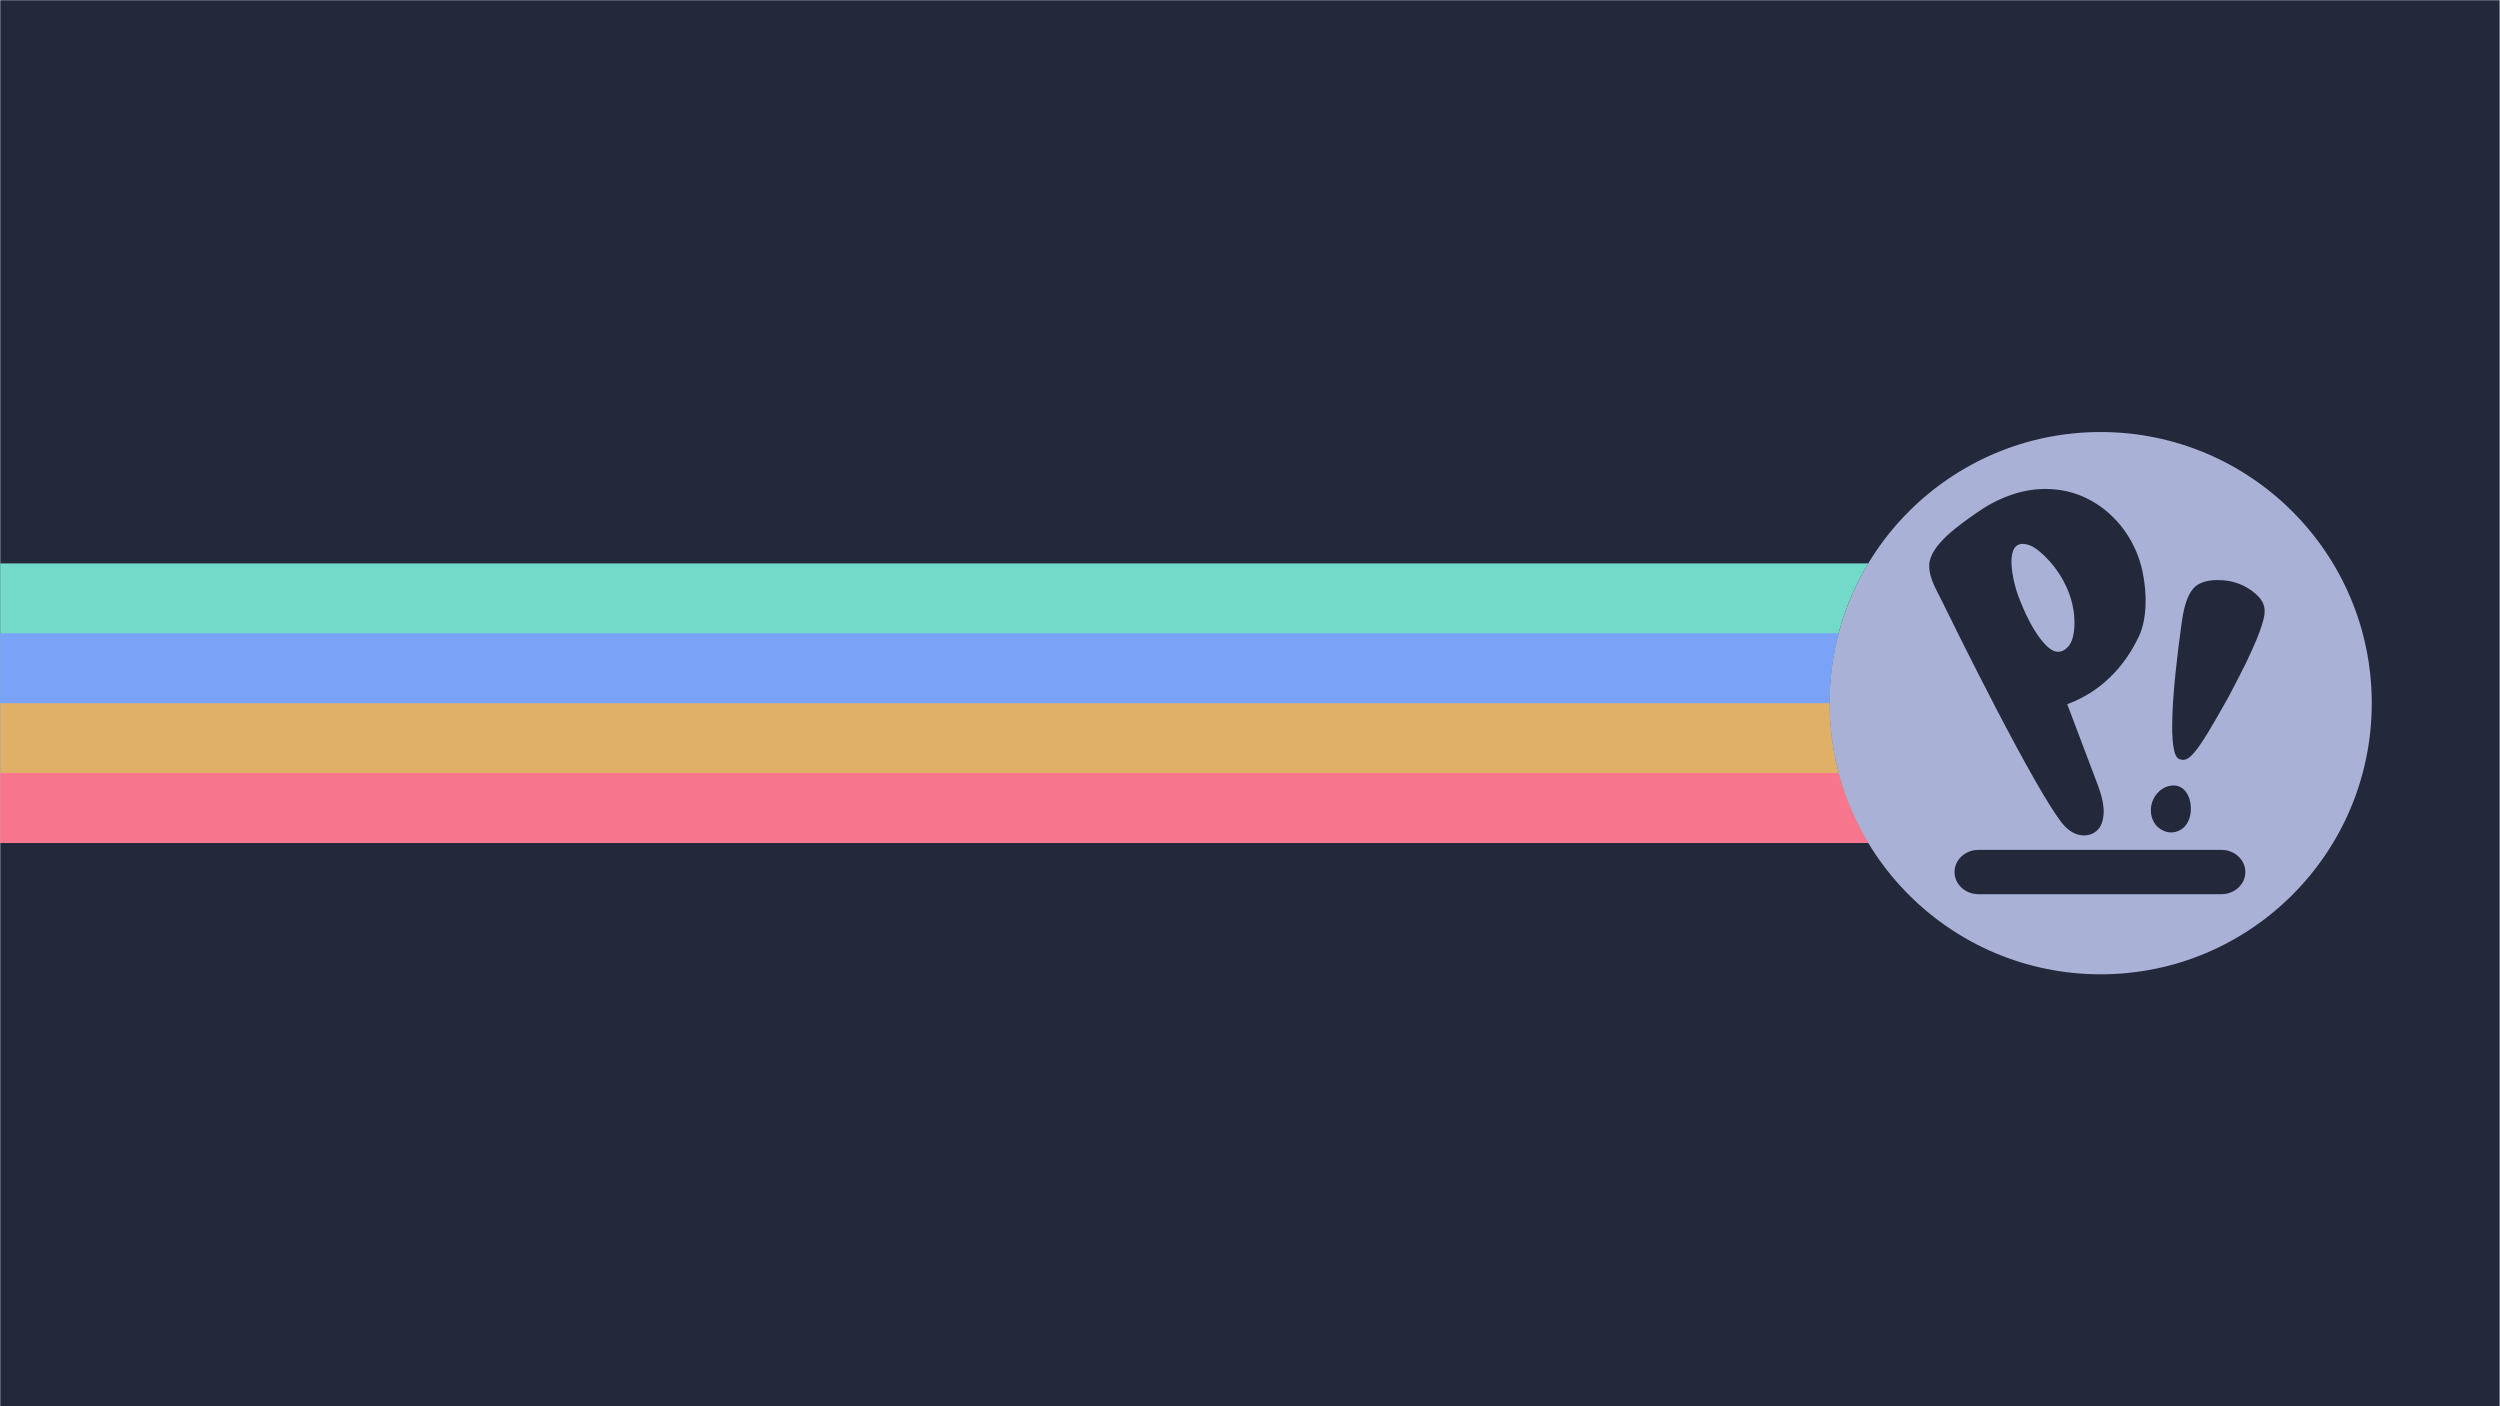
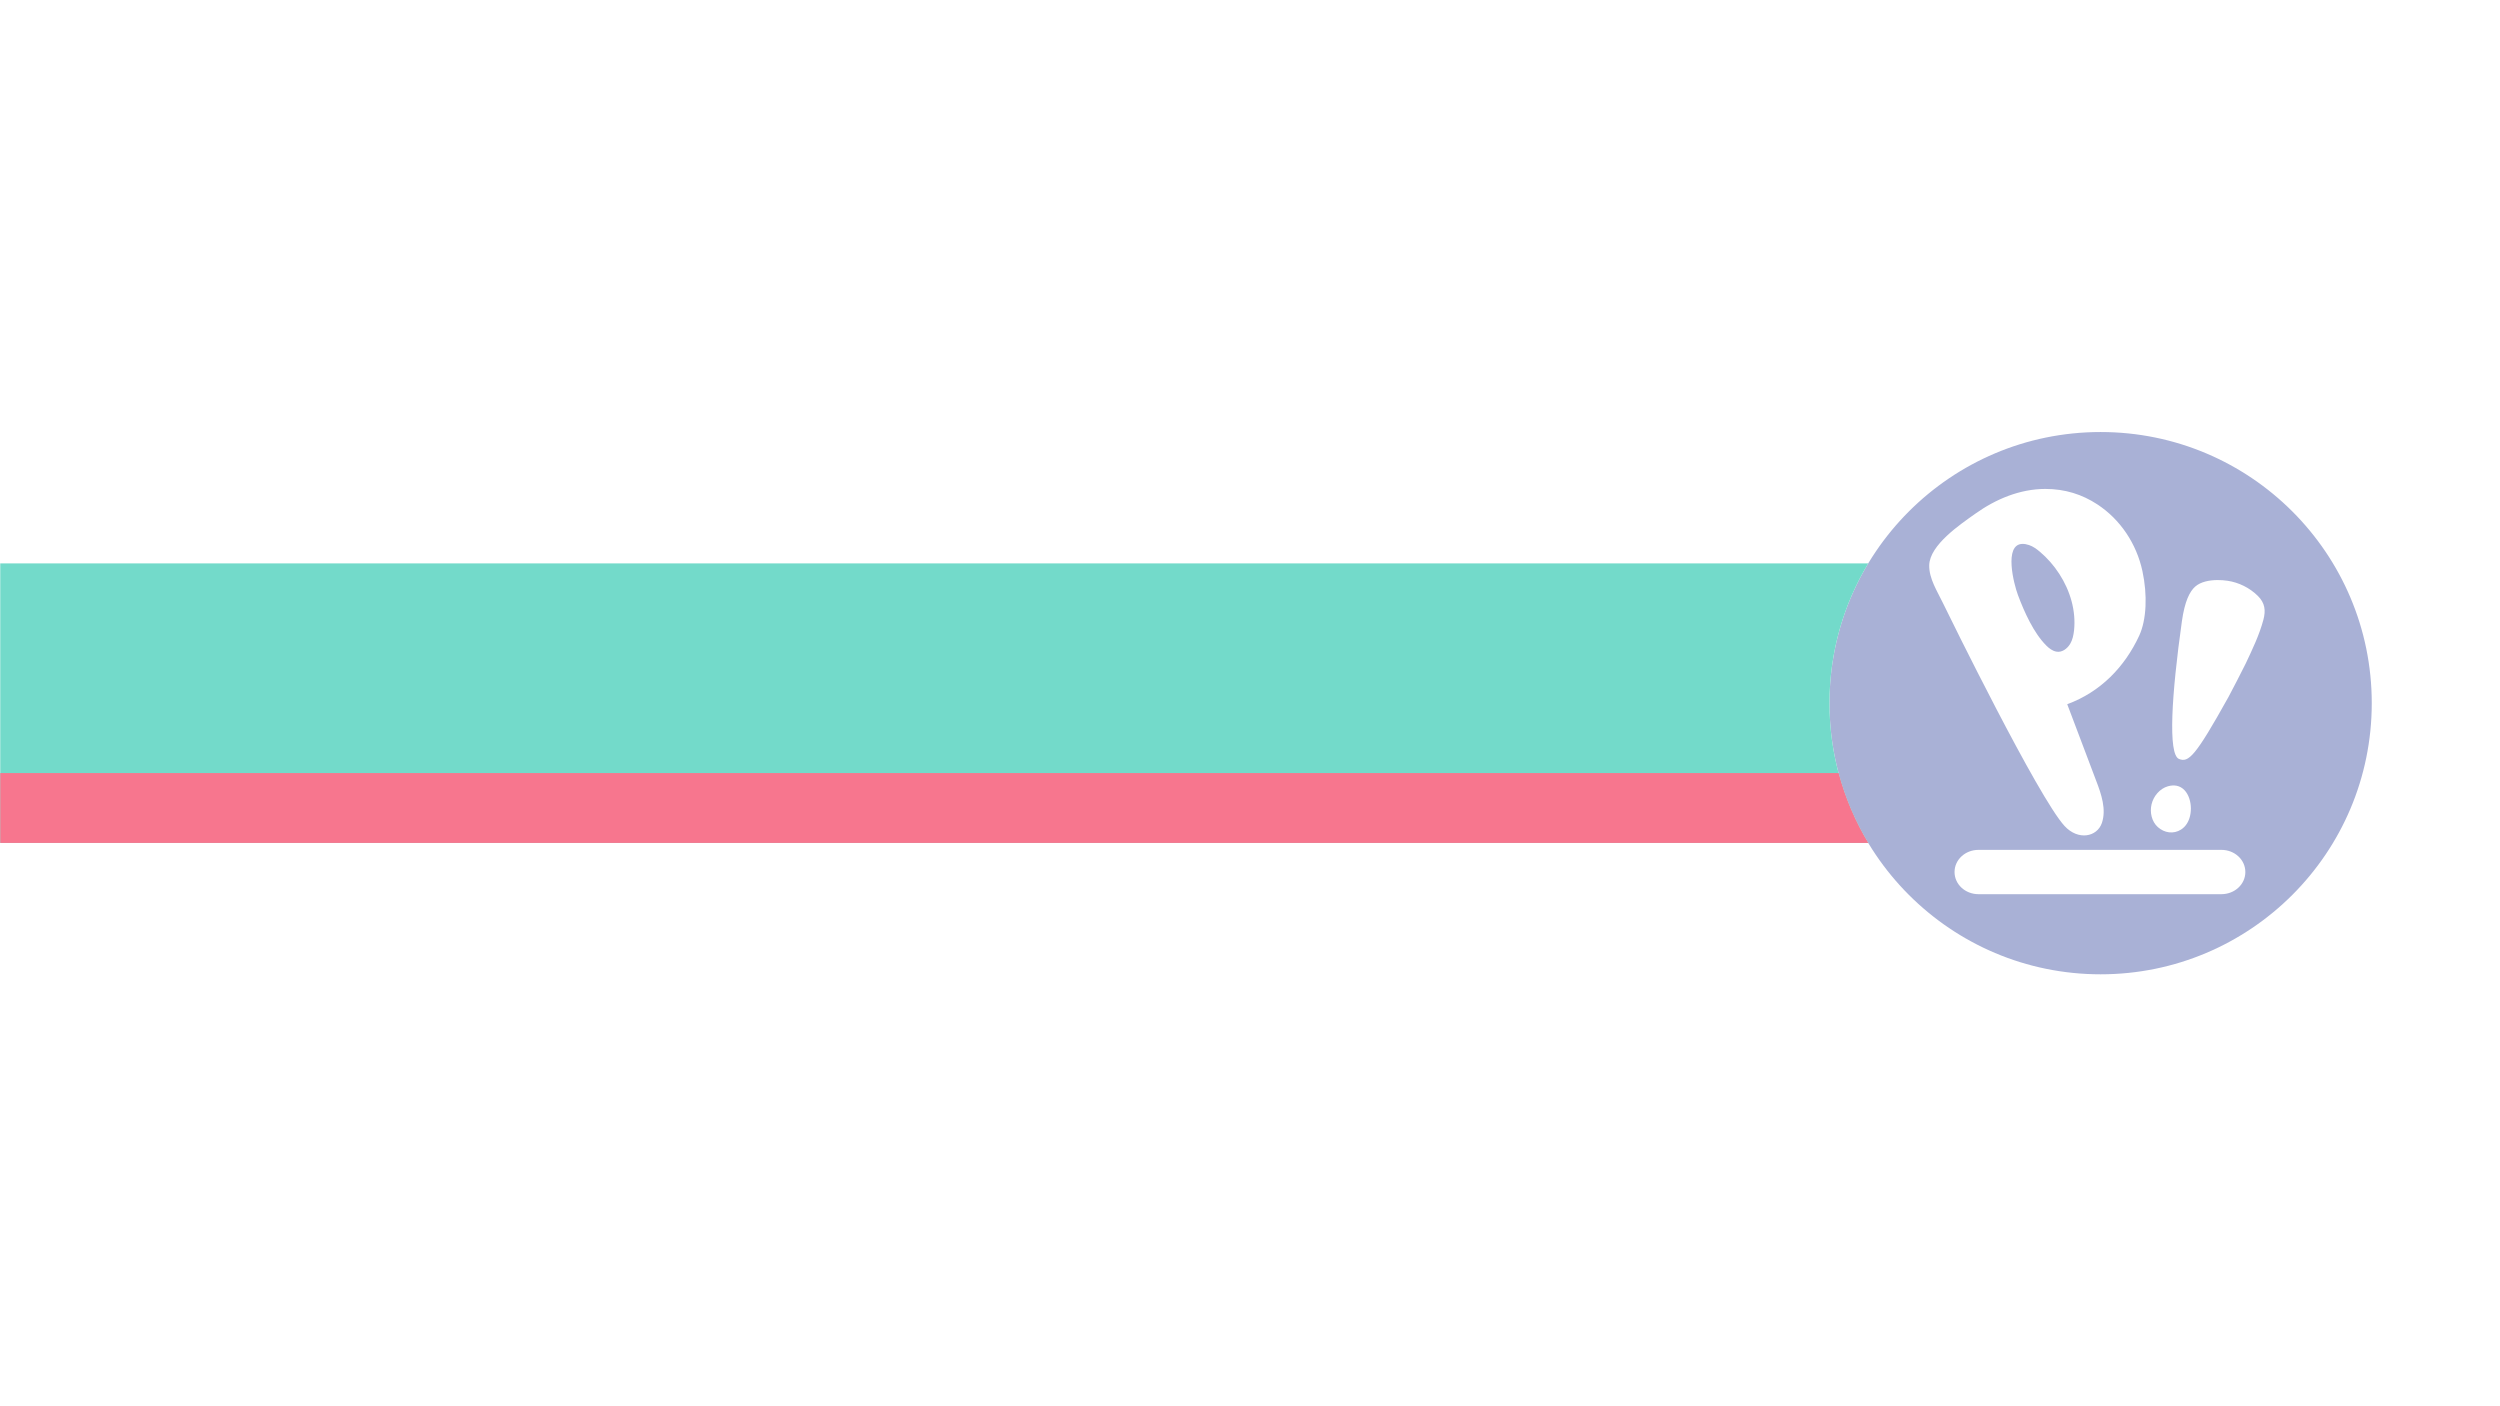
<svg xmlns="http://www.w3.org/2000/svg" xmlns:ns1="http://sodipodi.sourceforge.net/DTD/sodipodi-0.dtd" xmlns:ns2="http://www.inkscape.org/namespaces/inkscape" xmlns:xlink="http://www.w3.org/1999/xlink" version="1.1" id="svg5033" xml:space="preserve" width="1920" height="1080" viewBox="0 0 1920 1080" ns1:docname="pop-os_00_scalable.svg" ns2:version="1.2 (dc2aedaf03, 2022-05-15)" ns2:export-filename="pop-os_00_3840x2160.png" ns2:export-xdpi="192" ns2:export-ydpi="192">
  <defs id="defs5037">
    <marker style="overflow:visible" id="Arrow1Lstart" refX="0" refY="0" orient="auto" ns2:stockid="Arrow1Lstart" ns2:isstock="true">
      <path transform="matrix(0.8,0,0,0.8,10,0)" style="fill:#c53d3d;fill-opacity:0.795;fill-rule:evenodd;stroke:none;stroke-width:1pt;stroke-opacity:1" d="M 0,0 5,-5 -12.5,0 5,5 Z" id="path2155" />
    </marker>
    <clipPath clipPathUnits="userSpaceOnUse" id="clipPath5049">
      <path d="M 0,600 H 600 V 0 H 0 Z" id="path5047" ns2:connector-curvature="0" />
    </clipPath>
    <marker style="overflow:visible" id="Arrow1Lstart-5" refX="0" refY="0" orient="auto" ns2:stockid="Arrow1Lstart" ns2:isstock="true">
      <path transform="matrix(0.8,0,0,0.8,10,0)" style="fill:#c53d3d;fill-opacity:0.795;fill-rule:evenodd;stroke:none;stroke-width:1pt;stroke-opacity:1" d="M 0,0 5,-5 -12.5,0 5,5 Z" id="path2155-3" />
    </marker>
    <clipPath clipPathUnits="userSpaceOnUse" id="clipPath5049-5">
      <path d="M 0,600 H 600 V 0 H 0 Z" id="path5047-6" ns2:connector-curvature="0" />
    </clipPath>
    <marker style="overflow:visible" id="Arrow1Lstart-1" refX="0" refY="0" orient="auto" ns2:stockid="Arrow1Lstart" ns2:isstock="true">
-       <path transform="matrix(0.8,0,0,0.8,10,0)" style="fill:#c53d3d;fill-opacity:0.795;fill-rule:evenodd;stroke:none;stroke-width:1pt;stroke-opacity:1" d="M 0,0 5,-5 -12.5,0 5,5 Z" id="path2155-8" />
-     </marker>
+       </marker>
    <clipPath clipPathUnits="userSpaceOnUse" id="clipPath5049-7">
-       <path d="M 0,600 H 600 V 0 H 0 Z" id="path5047-9" ns2:connector-curvature="0" />
-     </clipPath>
+       </clipPath>
    <linearGradient x1="112.499" y1="6.137" x2="112.499" y2="129.347" id="path1082_2_" gradientUnits="userSpaceOnUse" gradientTransform="translate(287,-83)">
      <stop id="stop193" style="stop-color:#ffffff;stop-opacity:0" offset="0" />
      <stop id="stop195" style="stop-color:#ffffff;stop-opacity:0.275" offset="1" />
      <midPointStop offset="0" style="stop-color:#FFFFFF" id="midPointStop197" />
      <midPointStop offset="0.5" style="stop-color:#FFFFFF" id="midPointStop199" />
      <midPointStop offset="1" style="stop-color:#000000" id="midPointStop201" />
    </linearGradient>
    <linearGradient x1="541.335" y1="104.507" x2="606.912" y2="303.14" id="linearGradient2544" xlink:href="#path1082_2_" gradientUnits="userSpaceOnUse" gradientTransform="matrix(-0.394,0,0,0.394,357.52,122.002)" />
    <linearGradient id="linearGradient3388">
      <stop id="stop3390" style="stop-color:#000000;stop-opacity:0" offset="0" />
      <stop id="stop3392" style="stop-color:#000000;stop-opacity:0.371" offset="1" />
    </linearGradient>
    <linearGradient x1="490.723" y1="237.724" x2="490.723" y2="183.964" id="linearGradient4416" xlink:href="#linearGradient3388" gradientUnits="userSpaceOnUse" gradientTransform="matrix(0.749,0,0,0.749,-35.46,91.441)" />
  </defs>
  <ns1:namedview pagecolor="#ffffff" bordercolor="#666666" borderopacity="1" objecttolerance="10" gridtolerance="10" guidetolerance="10" ns2:pageopacity="0" ns2:pageshadow="2" ns2:window-width="1670" ns2:window-height="1048" id="namedview5035" showgrid="false" ns2:zoom="0.44631377" ns2:cx="955.60574" ns2:cy="723.7061" ns2:window-x="2170" ns2:window-y="32" ns2:window-maximized="1" ns2:current-layer="g5041" ns2:document-rotation="0" ns2:snap-global="false" showguides="true" ns2:guide-bbox="true" fit-margin-top="0" fit-margin-left="0" fit-margin-right="0" fit-margin-bottom="0" ns2:snap-bbox="false" ns2:bbox-paths="false" ns2:object-paths="true" ns2:showpageshadow="0" ns2:pagecheckerboard="0" ns2:deskcolor="#d1d1d1">
    <ns2:grid type="xygrid" id="grid997" originx="765.494" originy="-129.701" />
  </ns1:namedview>
  <g id="g5041" ns2:groupmode="layer" ns2:label="penguin-clipart-publicdomainvectors.org" transform="matrix(1.333,0,0,-1.333,765.494,670.299)">
    <g id="g956" transform="translate(46.384,0.711)" />
    <g id="g944" transform="translate(96.726,0.711)" />
    <g id="g983" transform="translate(46.384,890.947)" />
    <g id="g985" transform="translate(96.726,890.947)" />
    <g id="g1527">
-       <path id="rect835" style="fill:#24283b;fill-opacity:1;fill-rule:nonzero;stroke-width:78.727;stroke-linecap:round;stroke-linejoin:round;paint-order:stroke markers fill" d="m -574.121,502.724 h 1440 v -810 h -1440 z" />
-       <path style="color:#000000;font-style:normal;font-variant:normal;font-weight:normal;font-stretch:normal;font-size:medium;line-height:normal;font-family:sans-serif;font-variant-ligatures:normal;font-variant-position:normal;font-variant-caps:normal;font-variant-numeric:normal;font-variant-alternates:normal;font-variant-east-asian:normal;font-feature-settings:normal;font-variation-settings:normal;text-indent:0;text-align:start;text-decoration:none;text-decoration-line:none;text-decoration-style:solid;text-decoration-color:#000000;letter-spacing:normal;word-spacing:normal;text-transform:none;writing-mode:lr-tb;direction:ltr;text-orientation:mixed;dominant-baseline:auto;baseline-shift:baseline;text-anchor:start;white-space:normal;shape-padding:0;shape-margin:0;inline-size:0;clip-rule:nonzero;display:inline;overflow:visible;visibility:visible;isolation:auto;mix-blend-mode:normal;color-interpolation:sRGB;color-interpolation-filters:linearRGB;solid-color:#000000;solid-opacity:1;vector-effect:none;fill:#a9b1d6;fill-opacity:1;fill-rule:nonzero;stroke:none;stroke-width:0.805;stroke-linecap:butt;stroke-linejoin:miter;stroke-miterlimit:0;stroke-dasharray:none;stroke-dashoffset:0;stroke-opacity:1;color-rendering:auto;image-rendering:auto;shape-rendering:auto;text-rendering:auto;enable-background:accumulate;stop-color:#000000" d="m 635.887,253.94 c -86.235,-0.058 -156.111,-69.981 -156.111,-156.216 0,-86.275 69.94,-156.216 156.216,-156.216 86.275,5e-5 156.215,69.94 156.215,156.216 -10e-6,86.275 -69.94,156.215 -156.215,156.216 0,0 -0.105,0 -0.105,0 z M 604.115,221.157 c 11.471,0 21.267,-3.203 29.959,-8.881 13.323,-8.735 22.584,-22.674 26.004,-38.434 2.992,-13.867 2.351,-28.061 -1.816,-37.16 -8.371,-18.089 -22.264,-32.466 -41.501,-39.563 5.522,-14.74 11.15,-29.299 16.636,-44.002 3.064,-7.934 5.985,-16.632 3.313,-24.457 -2.779,-8.007 -13.609,-10.227 -21.482,-1.71 -15.14,16.451 -66.33,120.688 -70.106,128.513 -3.206,6.733 -8.016,13.939 -7.874,21.728 0.249,11.719 17.99,23.584 26.504,29.662 11.898,8.48 25.649,14.267 40.362,14.304 z m -13.206,-31.667 c -10.793,-0.271 -4.896,-23.243 -2.539,-29.477 3.598,-9.645 9.048,-21.838 16.351,-29.117 1.603,-1.601 3.491,-3.021 5.664,-3.457 3.313,-0.692 6.376,1.674 8.05,4.44 1.389,2.293 1.924,5.023 2.245,7.68 0.606,5.641 0.071,11.392 -1.425,16.924 -2.992,11.101 -9.761,21.328 -18.275,28.498 -1.852,1.565 -3.848,3.021 -6.163,3.822 -1.496,0.502 -2.791,0.717 -3.908,0.689 z m 112.328,-20.834 c 2.099,0.018 4.131,-0.148 5.901,-0.414 6.495,-0.971 12.712,-4.047 17.425,-8.7 4.158,-4.127 4.634,-8.335 3.209,-13.797 -2.337,-8.699 -6.337,-17.034 -10.178,-25.167 -0.911,-1.983 -8.871,-17.398 -9.94,-19.3 -19.207,-34.554 -23.048,-37.912 -28.513,-35.686 -6.455,2.63 -4.238,37.225 1.663,79.224 1.663,11.734 4.514,17.276 7.722,20.108 3.158,2.754 8.095,3.692 12.713,3.732 z M 678.344,50.318 c 7.834,-0.29 10.945,-10.121 9.171,-17.581 -0.752,-3.196 -2.376,-6.029 -5.148,-7.809 -4.356,-2.792 -9.663,-1.982 -13.425,1.417 -3.525,3.156 -4.713,8.497 -3.604,13.109 1.148,4.815 4.792,9.063 9.465,10.398 0.977,0.277 1.9,0.426 2.769,0.462 0.263,0.011 0.52,0.012 0.773,0.003 z M 565.624,13.203 h 139.968 c 7.639,0 13.79,-5.694 13.79,-12.766 0,-7.073 -6.151,-12.766 -13.79,-12.766 H 565.624 c -7.639,0 -13.789,5.694 -13.789,12.766 0,7.073 6.15,12.766 13.789,12.766 z" id="path1336" />
+       <path style="color:#000000;font-style:normal;font-variant:normal;font-weight:normal;font-stretch:normal;font-size:medium;line-height:normal;font-family:sans-serif;font-variant-ligatures:normal;font-variant-position:normal;font-variant-caps:normal;font-variant-numeric:normal;font-variant-alternates:normal;font-variant-east-asian:normal;font-feature-settings:normal;font-variation-settings:normal;text-indent:0;text-align:start;text-decoration:none;text-decoration-line:none;text-decoration-style:solid;text-decoration-color:#000000;letter-spacing:normal;word-spacing:normal;text-transform:none;writing-mode:lr-tb;direction:ltr;text-orientation:mixed;dominant-baseline:auto;baseline-shift:baseline;text-anchor:start;white-space:normal;shape-padding:0;shape-margin:0;inline-size:0;clip-rule:nonzero;display:inline;overflow:visible;visibility:visible;isolation:auto;mix-blend-mode:normal;color-interpolation:sRGB;color-interpolation-filters:linearRGB;solid-color:#000000;solid-opacity:1;vector-effect:none;fill:#a9b1d6;fill-opacity:1;fill-rule:nonzero;stroke:none;stroke-width:0.805;stroke-linecap:butt;stroke-linejoin:miter;stroke-miterlimit:0;stroke-dasharray:none;stroke-dashoffset:0;stroke-opacity:1;color-rendering:auto;image-rendering:auto;shape-rendering:auto;text-rendering:auto;enable-background:accumulate;stop-color:#000000" d="m 635.887,253.94 c -86.235,-0.058 -156.111,-69.981 -156.111,-156.216 0,-86.275 69.94,-156.216 156.216,-156.216 86.275,5e-5 156.215,69.94 156.215,156.216 -10e-6,86.275 -69.94,156.215 -156.215,156.216 0,0 -0.105,0 -0.105,0 z M 604.115,221.157 c 11.471,0 21.267,-3.203 29.959,-8.881 13.323,-8.735 22.584,-22.674 26.004,-38.434 2.992,-13.867 2.351,-28.061 -1.816,-37.16 -8.371,-18.089 -22.264,-32.466 -41.501,-39.563 5.522,-14.74 11.15,-29.299 16.636,-44.002 3.064,-7.934 5.985,-16.632 3.313,-24.457 -2.779,-8.007 -13.609,-10.227 -21.482,-1.71 -15.14,16.451 -66.33,120.688 -70.106,128.513 -3.206,6.733 -8.016,13.939 -7.874,21.728 0.249,11.719 17.99,23.584 26.504,29.662 11.898,8.48 25.649,14.267 40.362,14.304 z m -13.206,-31.667 c -10.793,-0.271 -4.896,-23.243 -2.539,-29.477 3.598,-9.645 9.048,-21.838 16.351,-29.117 1.603,-1.601 3.491,-3.021 5.664,-3.457 3.313,-0.692 6.376,1.674 8.05,4.44 1.389,2.293 1.924,5.023 2.245,7.68 0.606,5.641 0.071,11.392 -1.425,16.924 -2.992,11.101 -9.761,21.328 -18.275,28.498 -1.852,1.565 -3.848,3.021 -6.163,3.822 -1.496,0.502 -2.791,0.717 -3.908,0.689 z m 112.328,-20.834 c 2.099,0.018 4.131,-0.148 5.901,-0.414 6.495,-0.971 12.712,-4.047 17.425,-8.7 4.158,-4.127 4.634,-8.335 3.209,-13.797 -2.337,-8.699 -6.337,-17.034 -10.178,-25.167 -0.911,-1.983 -8.871,-17.398 -9.94,-19.3 -19.207,-34.554 -23.048,-37.912 -28.513,-35.686 -6.455,2.63 -4.238,37.225 1.663,79.224 1.663,11.734 4.514,17.276 7.722,20.108 3.158,2.754 8.095,3.692 12.713,3.732 M 678.344,50.318 c 7.834,-0.29 10.945,-10.121 9.171,-17.581 -0.752,-3.196 -2.376,-6.029 -5.148,-7.809 -4.356,-2.792 -9.663,-1.982 -13.425,1.417 -3.525,3.156 -4.713,8.497 -3.604,13.109 1.148,4.815 4.792,9.063 9.465,10.398 0.977,0.277 1.9,0.426 2.769,0.462 0.263,0.011 0.52,0.012 0.773,0.003 z M 565.624,13.203 h 139.968 c 7.639,0 13.79,-5.694 13.79,-12.766 0,-7.073 -6.151,-12.766 -13.79,-12.766 H 565.624 c -7.639,0 -13.789,5.694 -13.789,12.766 0,7.073 6.15,12.766 13.789,12.766 z" id="path1336" />
      <path id="path1356" style="fill:#73daca;fill-opacity:1;stroke:none;stroke-width:5.053;stroke-linejoin:round;stroke-miterlimit:4;stroke-dasharray:none;stroke-opacity:1;paint-order:stroke markers fill" d="M -574.121,178.266 V 17.183 H 502.119 c -14.18,23.519 -22.343,51.076 -22.343,80.542 0,29.464 8.162,57.022 22.342,80.542 z" />
-       <path id="path1358" style="fill:#7aa2f7;fill-opacity:1;stroke:none;stroke-width:4.376;stroke-linejoin:round;stroke-miterlimit:4;stroke-dasharray:none;stroke-opacity:1;paint-order:stroke markers fill" d="M -574.121,137.996 V 17.183 H 502.119 c -14.18,23.519 -22.343,51.076 -22.343,80.542 0,13.926 1.832,27.422 5.252,40.271 z" />
-       <path id="path1360" style="fill:#e0af68;fill-opacity:1;stroke:none;stroke-width:3.573;stroke-linejoin:round;stroke-miterlimit:4;stroke-dasharray:none;stroke-opacity:1;paint-order:stroke markers fill" d="M -574.121,97.724 V 17.183 H 502.119 C 487.939,40.702 479.776,68.259 479.776,97.724 Z" />
      <path id="path1362" style="fill:#f7768e;fill-opacity:1;stroke:none;stroke-width:2.527;stroke-linejoin:round;stroke-miterlimit:4;stroke-dasharray:none;stroke-opacity:1;paint-order:stroke markers fill" d="M -574.121,57.454 V 17.183 H 502.119 c -7.479,12.404 -13.278,25.932 -17.093,40.271 z" />
    </g>
  </g>
</svg>